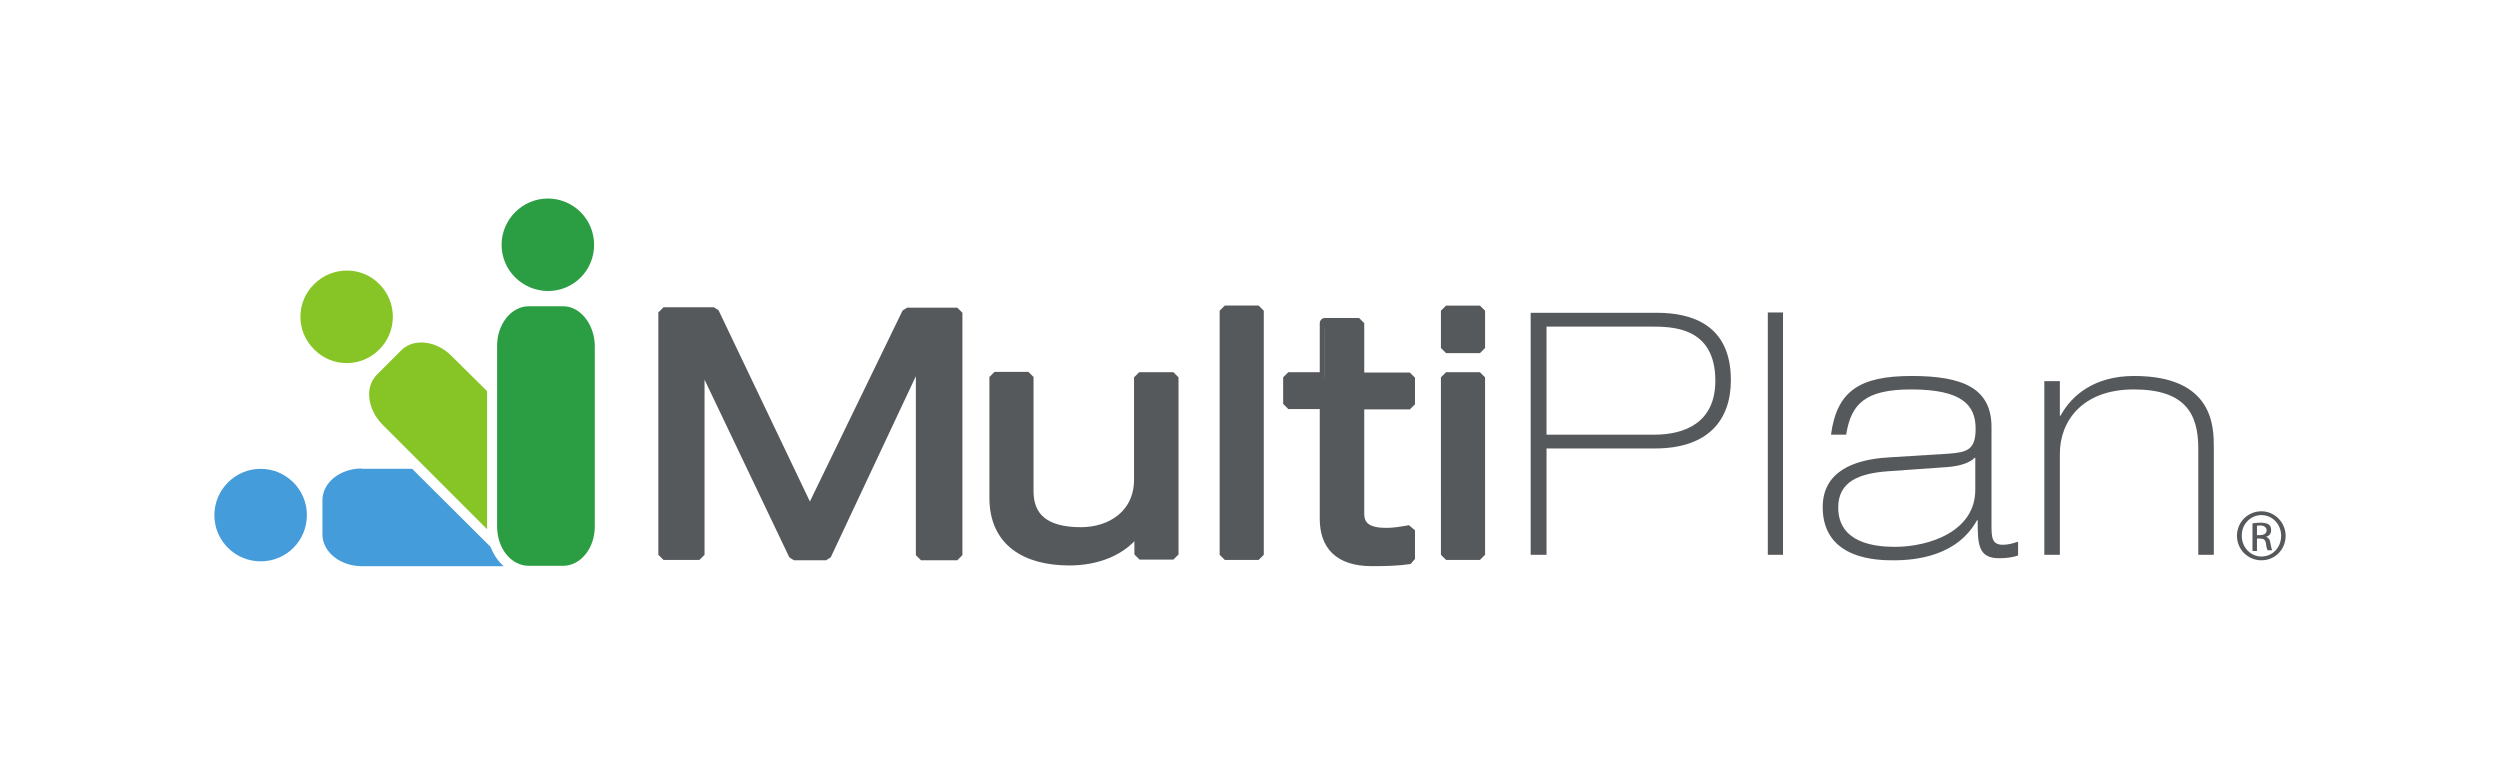
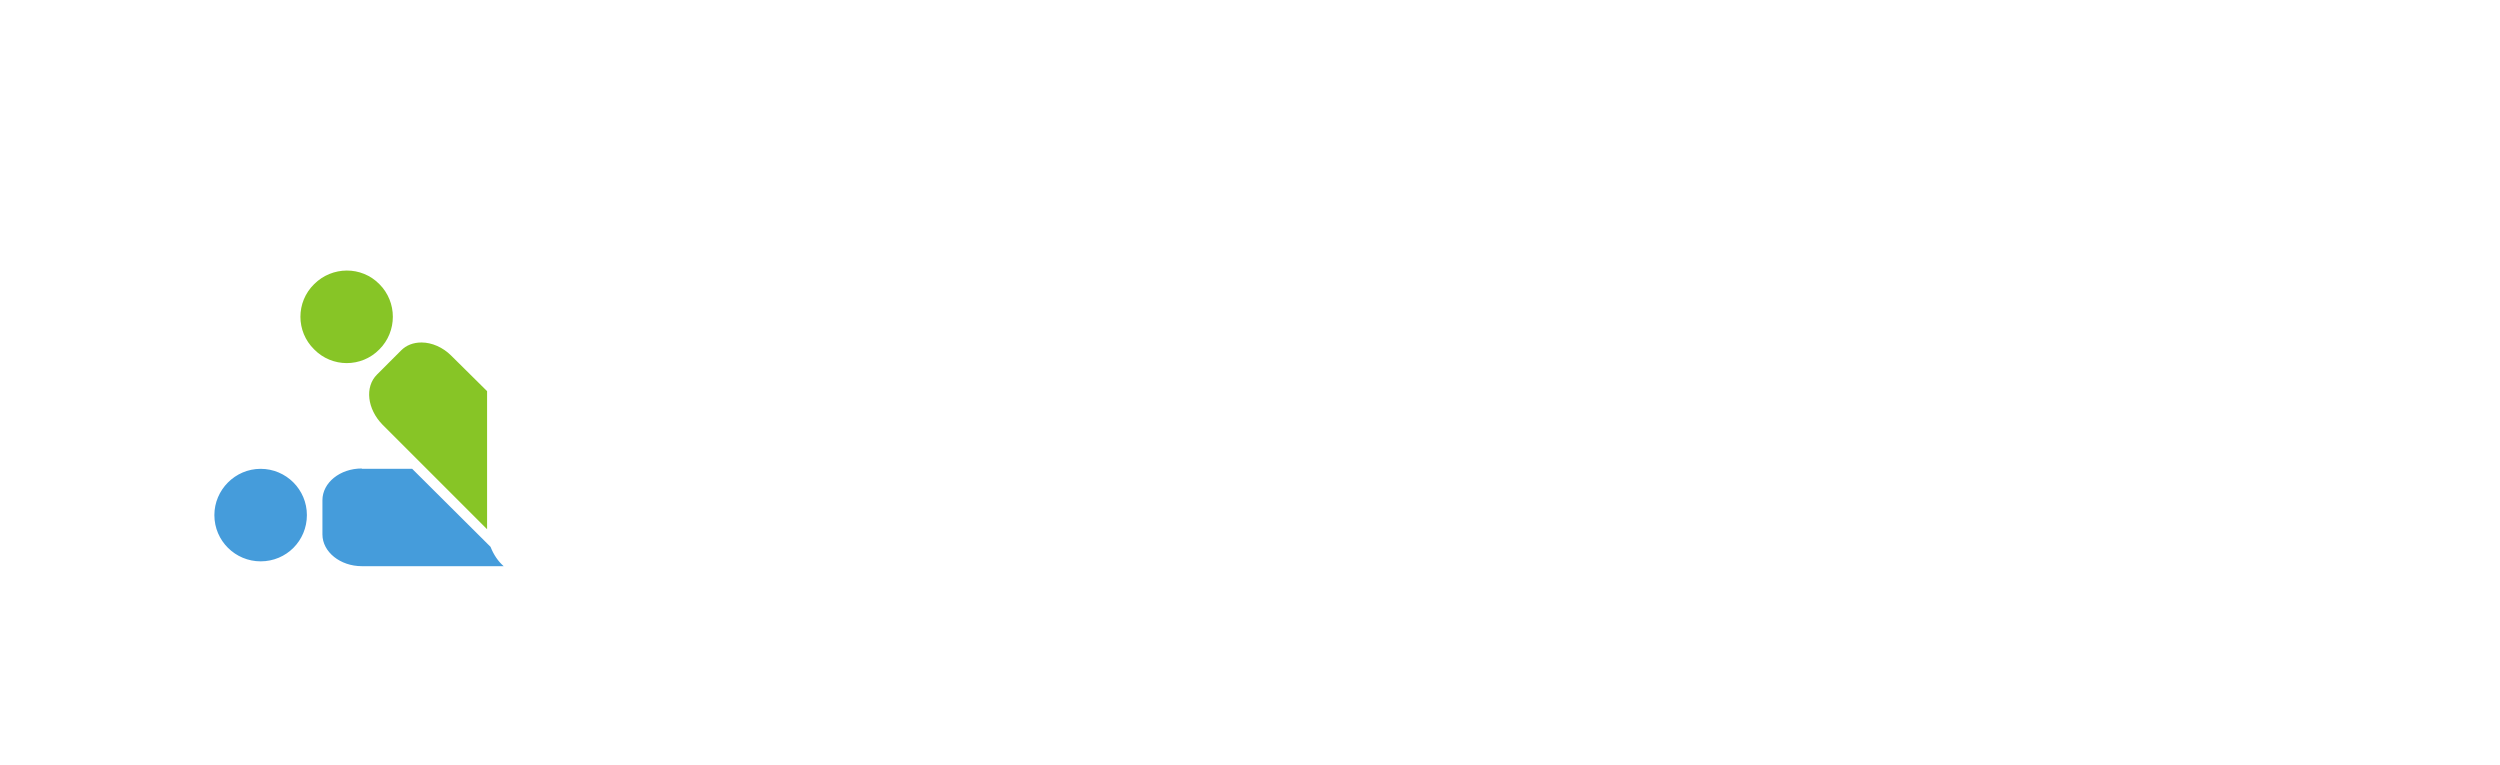
<svg xmlns="http://www.w3.org/2000/svg" version="1.0" x="0px" y="0px" width="340px" height="104px" viewBox="0 0 340 104" enable-background="new 0 0 340 104" xml:space="preserve">
  <g id="Layer_1">
    <g>
-       <path fill="none" stroke="#56595C" stroke-width="1.402" stroke-miterlimit="1" d="M123.38,42.54L123.38,42.54h6.808v32.958    h-4.93V48.221h-0.094l-12.817,27.277h-4.366l-12.77-26.761h-0.094v26.714h-4.883V42.493h6.854l13.052,27.324L123.38,42.54z     M159.531,51.319h-4.601v13.897c0,4.742-3.756,7.183-7.934,7.183c-4.93,0-7.136-2.019-7.136-5.587v-15.54h-4.601v16.432    c0,6.009,4.366,8.498,10.188,8.498c3.427,0,7.277-1.127,9.437-4.46h0.094v3.662h4.601l0,0V51.319H159.531z M166.573,75.451h4.601    V42.258h-4.601l0,0V75.451z M180.188,51.319h-4.977v3.615h4.977v15.634c0,3.521,1.878,5.728,6.385,5.728    c1.925,0,3.615-0.047,5.164-0.282v-3.897c-1.08,0.188-2.113,0.376-3.192,0.376c-2.347,0-3.709-0.704-3.709-2.629V54.981h6.901    v-3.615h-6.901v-7.418h-4.648l0,0C180.188,43.948,180.188,51.319,180.188,51.319z M196.667,47.329h4.601v-5.07h-4.601l0,0V47.329z     M196.667,75.451h4.601V51.319h-4.601l0,0V75.451z" />
-       <path fill="#56595C" d="M125.211,75.451V48.174h-0.094L112.3,75.451h-4.366L95.211,48.737h-0.094v26.714h-4.883V42.493h6.854    l13.052,27.324l13.239-27.324h6.808v32.958C130.188,75.451,125.211,75.451,125.211,75.451z M159.531,51.319h-4.601v13.897    c0,4.742-3.756,7.183-7.934,7.183c-4.93,0-7.136-2.019-7.136-5.587v-15.54h-4.601v16.432c0,6.009,4.366,8.498,10.188,8.498    c3.427,0,7.277-1.127,9.437-4.46h0.094v3.662h4.601l0,0V51.319H159.531z M166.573,75.451h4.601V42.258h-4.601l0,0V75.451z     M180.188,51.319h-4.977v3.615h4.977v15.634c0,3.521,1.878,5.728,6.385,5.728c1.925,0,3.615-0.047,5.164-0.282v-3.897    c-1.08,0.188-2.113,0.376-3.192,0.376c-2.347,0-3.709-0.704-3.709-2.629V54.981h6.901v-3.615h-6.901v-7.418h-4.648l0,0    C180.188,43.948,180.188,51.319,180.188,51.319z M196.667,47.329h4.601v-5.07h-4.601l0,0V47.329z M196.667,75.451h4.601V51.319    h-4.601l0,0V75.451z M208.216,75.451h2.113v-14.46h14.742c7.183,0,10.329-3.803,10.329-9.296c0-7.559-5.352-9.155-10.047-9.155    h-17.183l0,0v32.911H208.216z M210.329,44.418h14.178c2.864,0,8.779,0,8.779,7.371c0,5.775-4.272,7.324-8.263,7.324h-14.695l0,0    C210.329,59.113,210.329,44.418,210.329,44.418z M240.423,75.451h2.066V42.493h-2.066l0,0V75.451z M251.08,59.113    c0.657-4.178,2.582-6.15,8.826-6.15c6.995,0,8.779,2.16,8.779,5.352c0,2.864-1.174,3.192-3.615,3.38l-8.263,0.516    c-4.789,0.282-8.92,1.972-8.92,6.761c0,7.23,7.653,7.23,9.671,7.23c3.099,0,8.639-0.61,11.315-5.446h0.094    c0,3.146,0,5.164,2.911,5.164c1.08,0,1.925-0.141,2.582-0.376v-1.878c-0.704,0.235-1.362,0.423-2.066,0.423    c-1.549,0-1.549-1.08-1.549-2.817V58.08c0-5.305-3.944-6.948-10.845-6.948c-7.136,0-10.188,2.066-10.986,7.981l0,0H251.08z     M268.638,66.624c0,5.634-6.244,7.746-10.939,7.746c-2.817,0-7.7-0.563-7.7-5.352c0-3.521,2.817-4.648,6.808-4.93l7.981-0.563    c2.019-0.141,3.239-0.704,3.756-1.268h0.094l0,0V66.624z M278.028,75.451h2.113V61.695c0-4.413,3.052-8.732,10.047-8.732    c6.948,0,8.779,3.239,8.779,8.028v14.46h2.113V60.897c0-2.817,0-9.765-10.845-9.765c-5.399,0-8.498,2.629-10,5.399h-0.094v-4.695    h-2.113l0,0C278.028,51.836,278.028,75.451,278.028,75.451z M307.559,69.535c-1.831,0-3.333,1.455-3.333,3.333    c0,1.878,1.502,3.333,3.333,3.333c1.831,0,3.286-1.455,3.286-3.333C310.845,71.038,309.343,69.535,307.559,69.535L307.559,69.535     M307.559,70.052c1.502,0,2.676,1.268,2.676,2.817c0,1.596-1.174,2.817-2.676,2.817c-1.455,0-2.676-1.221-2.676-2.817    C304.836,71.319,306.056,70.052,307.559,70.052L307.559,70.052 M306.948,73.244h0.423c0.469,0,0.704,0.141,0.798,0.657    c0.047,0.469,0.141,0.798,0.235,0.939h0.61c-0.047-0.141-0.141-0.376-0.235-0.939c-0.047-0.516-0.282-0.798-0.61-0.892    c0.423-0.094,0.704-0.423,0.704-0.892c0-0.376-0.094-0.61-0.282-0.751c-0.235-0.188-0.61-0.282-1.174-0.282    c-0.469,0-0.751,0.047-1.08,0.094v3.756h0.61l0,0C306.948,74.934,306.948,73.244,306.948,73.244z M306.948,71.507    c0.094,0,0.188-0.047,0.423-0.047c0.657,0,0.892,0.376,0.892,0.657c0,0.469-0.423,0.657-0.892,0.657h-0.423l0,0V71.507z" />
      <path fill="#87C526" d="M42.723,47.516c-2.488-2.441-2.488-6.432,0-8.873c2.441-2.441,6.432-2.488,8.873,0    c2.441,2.441,2.441,6.432,0,8.873C49.155,50.005,45.164,50.005,42.723,47.516L42.723,47.516 M66.244,53.197L66.244,53.197    l-4.883-4.836c-1.127-1.127-2.629-1.784-4.038-1.784c-1.127,0-2.066,0.376-2.77,1.08l-3.286,3.286    c-1.69,1.69-1.315,4.695,0.751,6.808l14.225,14.225v-0.376V53.197z" />
-       <path fill="#2B9D42" d="M68.216,33.291c0-3.427,2.817-6.291,6.291-6.291c3.474,0,6.291,2.817,6.291,6.291s-2.77,6.291-6.291,6.291    C71.033,39.535,68.216,36.765,68.216,33.291L68.216,33.291 M76.573,41.648L76.573,41.648h-4.648c-2.394,0-4.319,2.441-4.319,5.352    v24.601c0,3.005,1.925,5.352,4.319,5.352h4.648c2.394,0,4.319-2.394,4.319-5.352V47C80.845,44.089,78.92,41.648,76.573,41.648" />
      <path fill="#459CDB" d="M35.446,63.761c3.474,0,6.291,2.817,6.291,6.291s-2.77,6.291-6.291,6.291c-3.427,0-6.291-2.77-6.291-6.291    C29.155,66.624,31.972,63.761,35.446,63.761L35.446,63.761 M49.202,63.714L49.202,63.714c-2.958,0-5.352,1.925-5.352,4.319v4.648    c0,2.394,2.441,4.319,5.352,4.319h19.296c-0.751-0.657-1.362-1.549-1.784-2.629l-10.657-10.61h-6.854V63.714z" />
    </g>
  </g>
  <g id="Layer_2" display="none">
</g>
</svg>